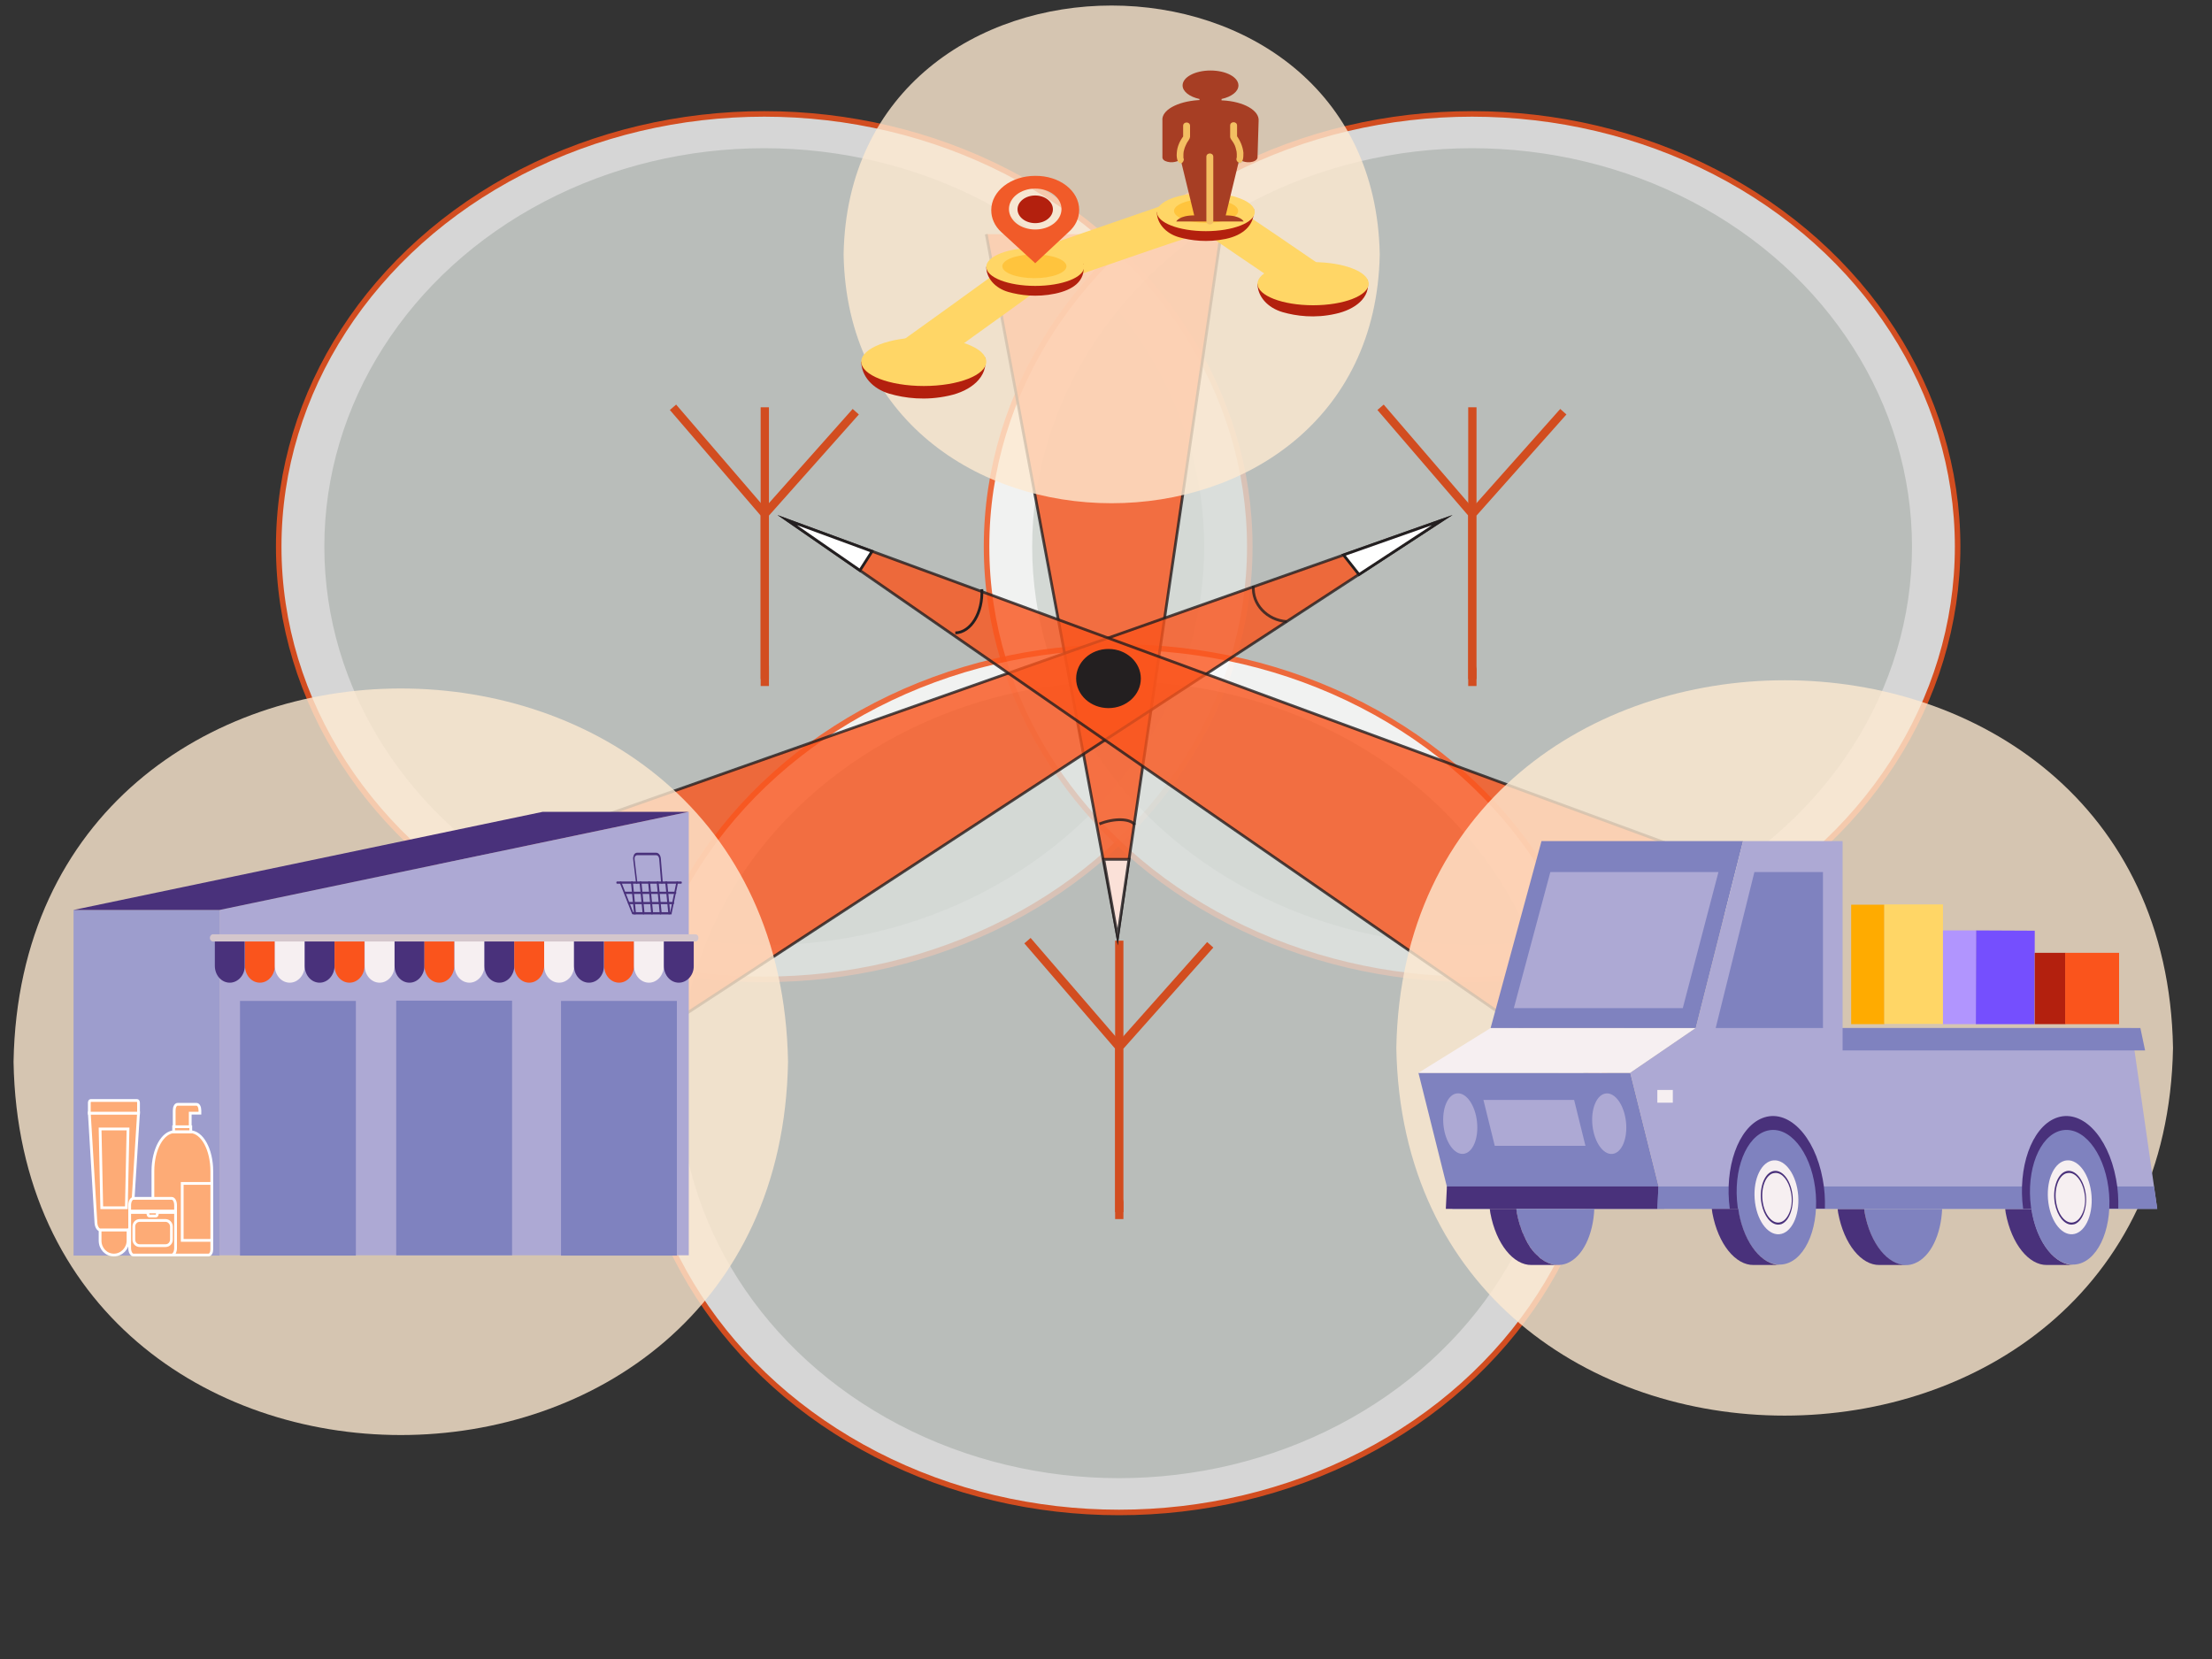
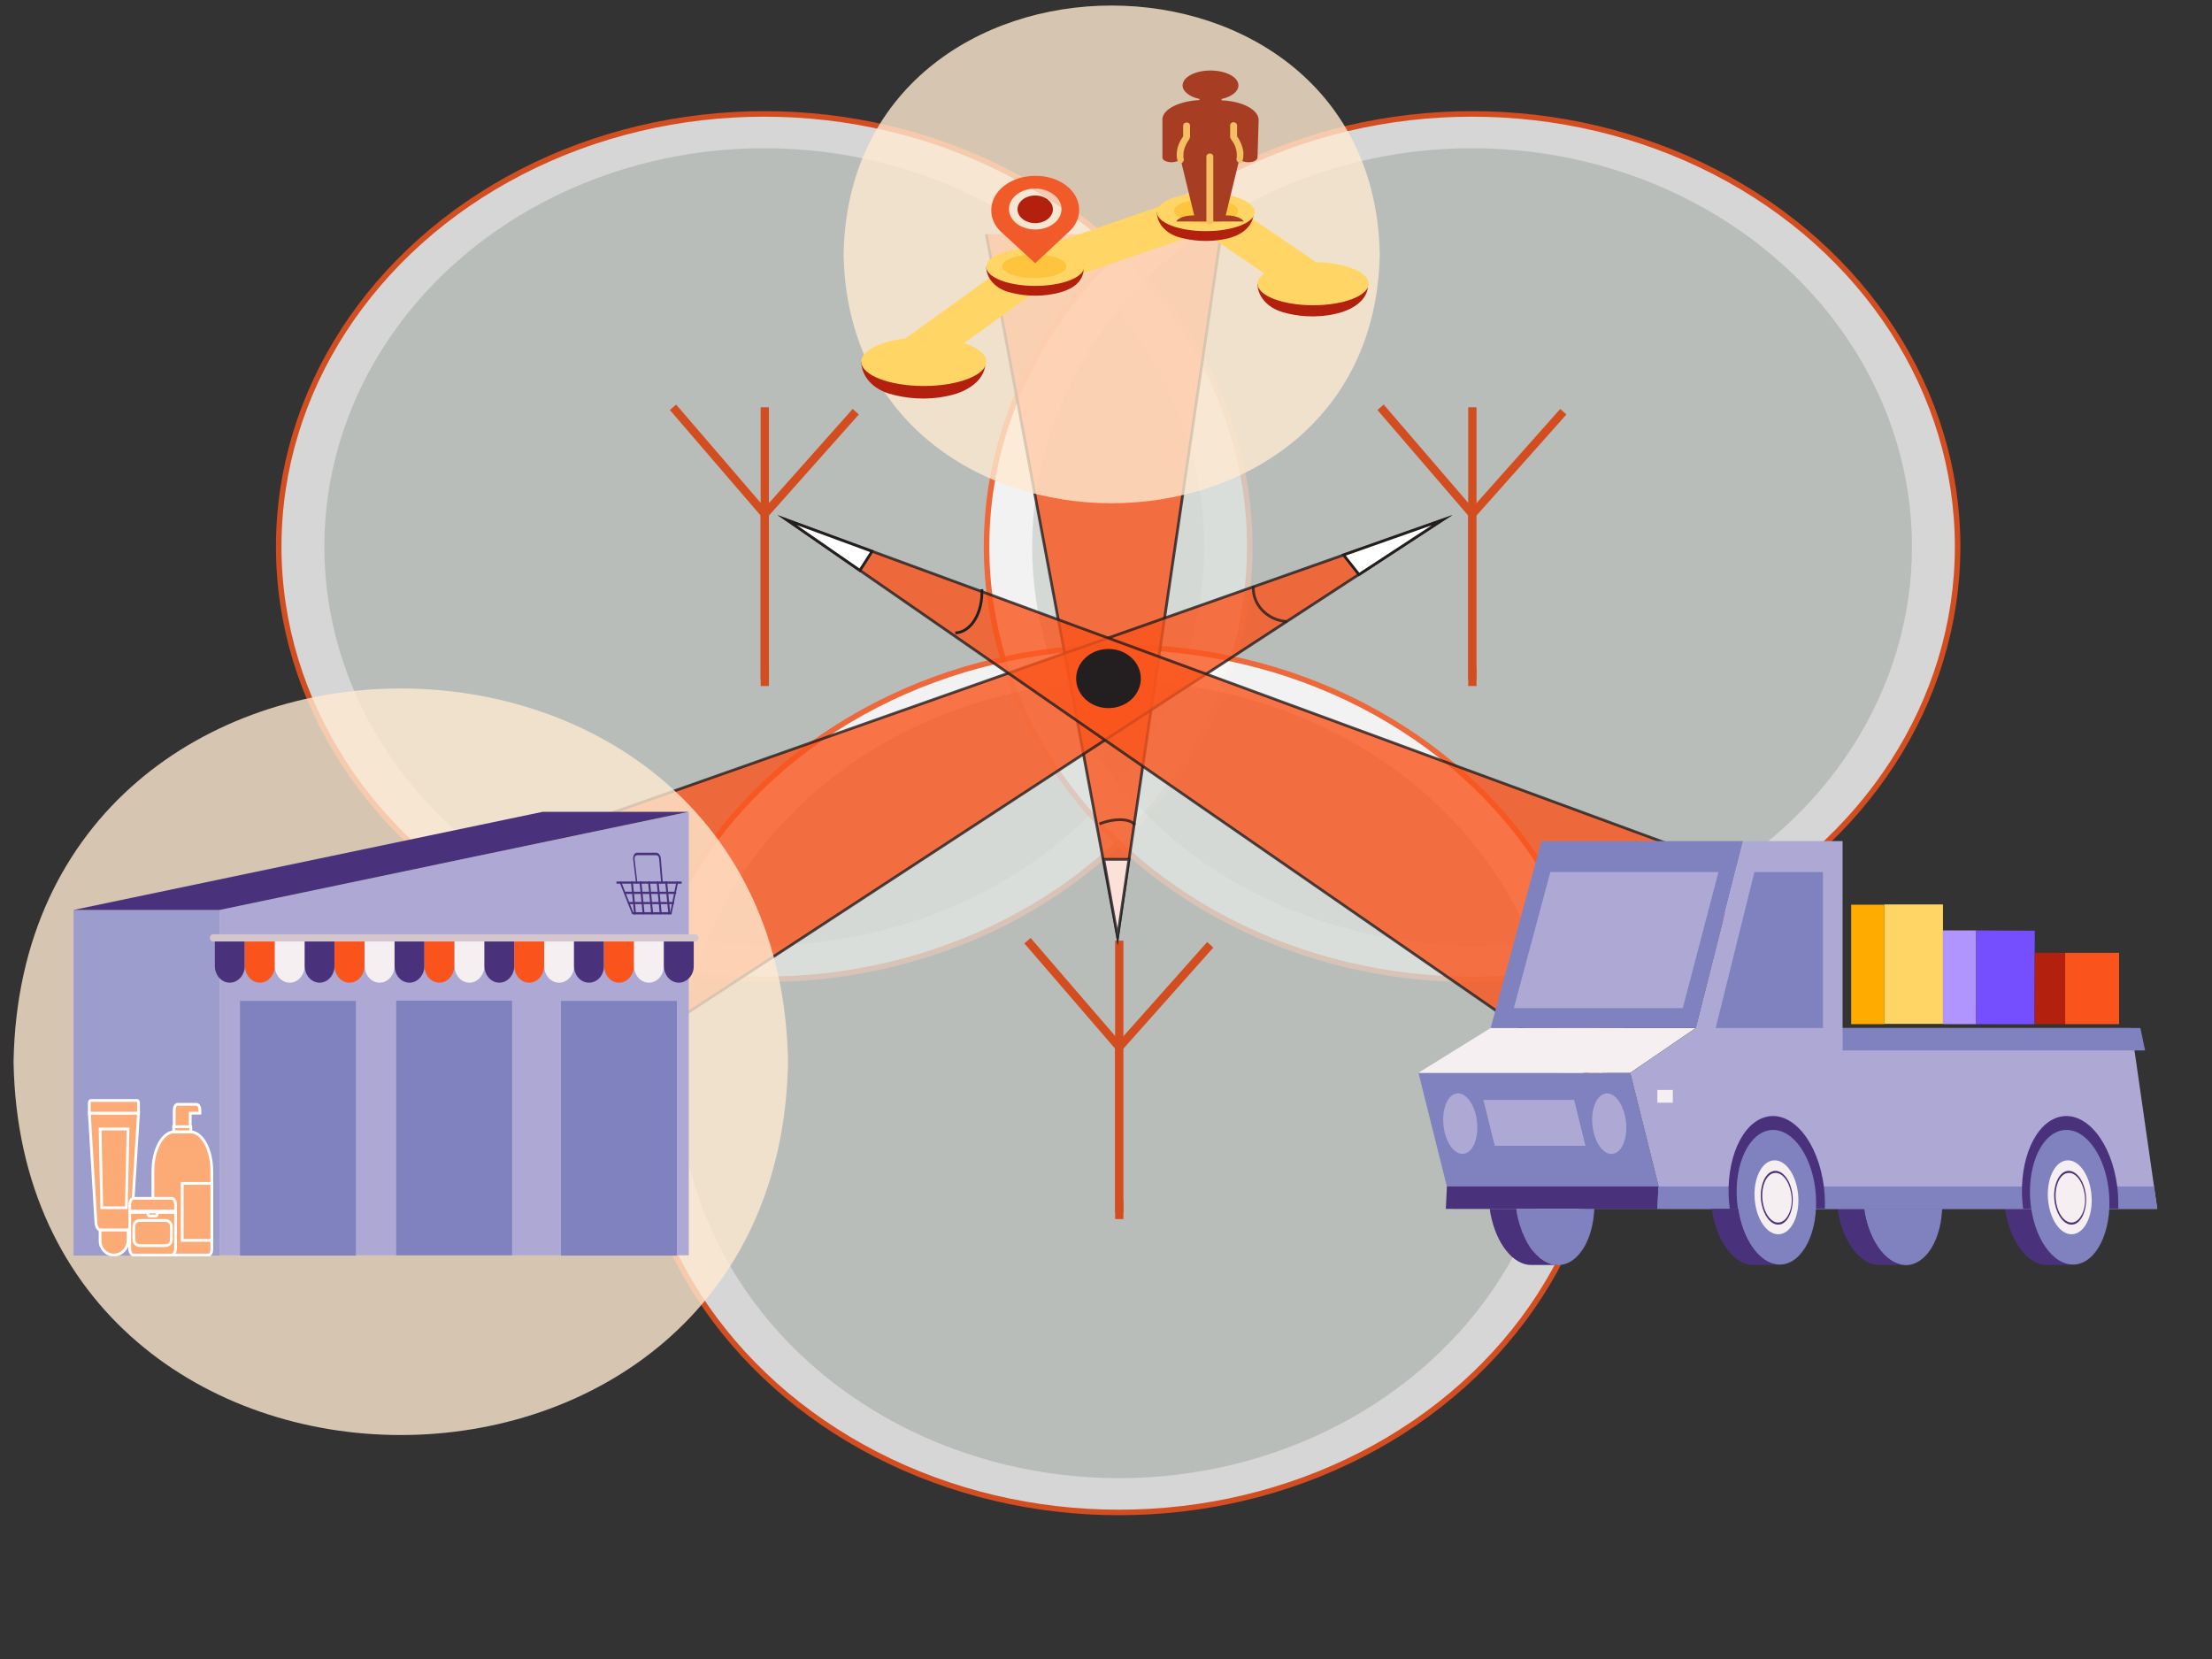
<svg xmlns="http://www.w3.org/2000/svg" version="1.1" x="0px" y="0px" width="800px" height="600px" viewBox="0 0 800 600" style="enable-background:new 0 0 800 600;" xml:space="preserve">
  <rect x="0" y="0" width="800" height="600" fill="#333333" stroke="none" />
  <style type="text/css">
	.st0{opacity:0.8;}
	.st1{fill:#FFFFFF;stroke:#FA541C;stroke-width:2;stroke-miterlimit:10;}
	.st2{fill:#DBE0DC;stroke:#DBE0DC;stroke-miterlimit:10;}
	.st3{fill:#DBE0DC;stroke:#FA541C;stroke-width:3;stroke-miterlimit:10;}
	.st4{fill:#FFFFFF;stroke:#FA541C;stroke-width:3;stroke-miterlimit:10;}
	.st5{opacity:0.8;fill:#FA541C;stroke:#231F20;stroke-miterlimit:10;}
	.st6{opacity:0.8;fill:none;stroke:#231F20;stroke-miterlimit:10;}
	.st7{fill:none;stroke:#231F20;stroke-miterlimit:10;}
	.st8{fill:#FA541C;stroke:#231F20;stroke-miterlimit:10;}
	.st9{fill:#FFFFFF;stroke:#231F20;stroke-miterlimit:10;}
	.st10{opacity:0.8;fill:#FFFFFF;stroke:#231F20;stroke-miterlimit:10;}
	.st11{fill:#231F20;stroke:#231F20;stroke-miterlimit:10;}
	.st12{display:none;}
	.st13{display:inline;opacity:0.8;}
	.st14{display:none;opacity:0.8;fill:#FA541C;stroke:#231F20;stroke-miterlimit:10;}
	.st15{display:none;opacity:0.8;fill:none;stroke:#231F20;stroke-miterlimit:10;}
	.st16{display:none;fill:none;stroke:#231F20;stroke-miterlimit:10;}
	.st17{display:none;fill:#FA541C;stroke:#231F20;stroke-miterlimit:10;}
	.st18{display:none;fill:#FFFFFF;stroke:#231F20;stroke-miterlimit:10;}
	.st19{display:none;opacity:0.8;fill:#FFFFFF;stroke:#231F20;stroke-miterlimit:10;}
	.st20{display:none;fill:#231F20;stroke:#231F20;stroke-miterlimit:10;}
	.st21{opacity:0.8;fill:#FEE9D1;}
	.st22{fill:#ADA9D4;}
	.st23{fill:#7F82BF;}
	.st24{fill:#9D9DCD;}
	.st25{fill:#49317B;}
	.st26{fill:#FA541C;}
	.st27{fill:#F6EFF1;}
	.st28{fill:#D4C6CC;}
	.st29{fill:#FDAB76;stroke:#FFFFFF;stroke-miterlimit:10;}
	.st30{fill:none;}
	.st31{fill:#FFAB00;}
	.st32{fill:#FFD666;}
	.st33{fill:#B195FE;}
	.st34{fill:#754FFE;}
	.st35{fill:#B3200E;}
	.st36{opacity:0.4;fill:#FFAB00;enable-background:new    ;}
	.st37{fill:#F15B29;}
	.st38{fill:#A73E24;}
	.st39{fill:#F3BF62;}
</style>
  <g id="Layer_1">
    <g id="Layer_1_00000146467419462856372140000004540935117565856642_">
      <g class="st0">
        <ellipse class="st1" cx="276.4" cy="197.7" rx="175.6" ry="156.5" />
        <ellipse class="st2" cx="276.4" cy="197.7" rx="158.6" ry="143.6" />
        <polyline class="st3" points="243.4,147.3 276.6,185.9 276.6,248.1    " />
        <polyline class="st3" points="309.5,148.9 276.6,185.9 276.6,245.6    " />
        <line class="st4" x1="276.6" y1="147.3" x2="276.6" y2="185.9" />
      </g>
      <g id="Layer_1_00000062907202179124430750000002392293335170112152_" class="st0">
        <g>
          <ellipse class="st1" cx="532.4" cy="197.7" rx="175.6" ry="156.5" />
          <ellipse class="st2" cx="532.4" cy="197.7" rx="158.6" ry="143.6" />
          <polyline class="st3" points="499.3,147.3 532.5,185.9 532.5,248.1     " />
          <polyline class="st3" points="565.4,148.9 532.5,185.9 532.5,245.6     " />
          <line class="st4" x1="532.5" y1="147.3" x2="532.5" y2="185.9" />
        </g>
      </g>
      <g id="Layer_1_00000047025662740264632180000014105280205751472293_" class="st0">
        <g>
          <ellipse class="st1" cx="404.7" cy="390.5" rx="175.6" ry="156.5" />
          <ellipse class="st2" cx="404.7" cy="390.5" rx="158.6" ry="143.6" />
          <polyline class="st3" points="371.6,340.2 404.8,378.7 404.8,440.9     " />
          <polyline class="st3" points="437.7,341.7 404.8,378.7 404.8,438.4     " />
          <line class="st4" x1="404.8" y1="340.2" x2="404.8" y2="378.7" />
        </g>
      </g>
    </g>
    <polyline class="st5" points="356.7,84.7 383.4,227.6 404.2,338.8 420.7,226.9 441.6,84.7  " />
    <polyline class="st5" points="221.4,384.1 390.2,273.8 521.6,188.1 490.2,199.2 370.8,241.3 179,308.9  " />
    <polyline class="st5" points="619.9,311.3 431.4,242 284.7,188.1 413.4,277.2 577.2,390.5  " />
    <path class="st6" d="M410.4,298.3c-1.6-2.3-7.4-2.5-12.8-0.3" />
    <path class="st6" d="M453.3,211.9c-0.5,6.6,4.9,12.4,12.1,12.9" />
    <path class="st7" d="M355.1,213.1c0.4,8.5-3.9,15.6-9.6,15.8" />
    <path class="st8" d="M516.3,182" />
    <path class="st8" d="M516.3,182" />
    <polygon class="st9" points="485.9,200.7 491.5,207.8 521.6,188.1  " />
    <polygon class="st9" points="311,206.3 284.7,188.1 315.4,199.4  " />
    <polygon class="st10" points="408.3,310.8 399.2,310.8 404.2,338.8  " />
    <ellipse class="st11" cx="400.9" cy="245.4" rx="11.2" ry="10.2" />
  </g>
  <g id="Layer_2">
    <g id="Layer_1_00000182507644024659671750000017179595721521875092_" class="st12">
      <g class="st13">
-         <ellipse class="st1" cx="333.3" cy="235.1" rx="93.1" ry="73.2" />
        <ellipse class="st2" cx="333.3" cy="235.1" rx="84.1" ry="67.2" />
        <polyline class="st3" points="315.8,211.5 333.4,229.5 333.4,258.6    " />
        <polyline class="st3" points="350.9,212.2 333.4,229.5 333.4,257.5    " />
-         <line class="st4" x1="333.4" y1="211.5" x2="333.4" y2="229.5" />
      </g>
      <g id="Layer_1_00000103252835289784932520000007942347756668755382_" class="st13">
        <g>
          <ellipse class="st1" cx="469" cy="235.1" rx="93.1" ry="73.2" />
          <ellipse class="st2" cx="469" cy="235.1" rx="84.1" ry="67.2" />
          <polyline class="st3" points="451.5,211.5 469.1,229.5 469.1,258.6     " />
          <polyline class="st3" points="486.5,212.2 469.1,229.5 469.1,257.5     " />
          <line class="st4" x1="469.1" y1="211.5" x2="469.1" y2="229.5" />
        </g>
      </g>
      <g id="Layer_1_00000050656113698761044400000006807181302259079848_" class="st13">
        <g>
          <ellipse class="st1" cx="401.3" cy="325.3" rx="93.1" ry="73.2" />
          <ellipse class="st2" cx="401.3" cy="325.3" rx="84.1" ry="67.2" />
          <polyline class="st3" points="383.8,301.7 401.4,319.8 401.4,348.9     " />
          <polyline class="st3" points="418.8,302.4 401.4,319.8 401.4,347.7     " />
-           <line class="st4" x1="401.4" y1="301.7" x2="401.4" y2="319.8" />
        </g>
      </g>
    </g>
    <polyline class="st14" points="375.9,182.2 390.1,249.1 401.1,301.1 409.8,248.7 420.9,182.2  " />
    <polyline class="st14" points="304.2,322.3 393.7,270.7 463.3,230.6 446.6,235.7 383.3,255.5 281.7,287.1  " />
    <polyline class="st14" points="515.4,288.2 415.5,255.8 337.7,230.6 406,272.3 492.7,325.3  " />
    <path class="st15" d="M404.4,282.2c-0.9-1.1-3.9-1.2-6.8-0.2" />
    <path class="st15" d="M427.1,241.7c-0.3,3.1,2.6,5.8,6.4,6" />
    <path class="st16" d="M375,242.3c0.2,4-2.1,7.3-5.1,7.4" />
    <path class="st17" d="M460.5,227.7" />
    <path class="st17" d="M460.5,227.7" />
    <polygon class="st18" points="444.4,236.5 447.3,239.8 463.3,230.6  " />
    <polygon class="st18" points="351.7,239.1 337.7,230.6 354,235.8  " />
    <polygon class="st19" points="403.3,288 398.4,288 401.1,301.1  " />
    <ellipse class="st20" cx="399.3" cy="257.4" rx="5.9" ry="4.8" />
    <path class="st21" d="M285,384C281.9,564,8,564,4.9,384C8.1,204,281.9,204,285,384z" />
    <g>
      <g>
        <polygon class="st22" points="249.1,454 79.4,454 79.4,329.1 249.1,293.6    " />
      </g>
      <g>
        <rect x="202.9" y="362" class="st23" width="41.9" height="92.1" />
      </g>
      <g>
        <rect x="26.6" y="329.1" class="st24" width="52.8" height="125" />
      </g>
      <g>
        <polygon class="st25" points="79.4,329.1 249.1,293.6 196.3,293.6 26.6,329.1    " />
      </g>
      <g>
        <g>
          <path class="st25" d="M83.1,355.4L83.1,355.4c-3,0-5.4-2.7-5.4-6.1v-10.1h10.8v10.1C88.6,352.6,86.1,355.4,83.1,355.4z" />
        </g>
        <g>
          <path class="st26" d="M94,355.4L94,355.4c-3,0-5.4-2.7-5.4-6.1v-10.1h10.8v10.1C99.4,352.6,97,355.4,94,355.4z" />
        </g>
        <g>
          <path class="st27" d="M104.8,355.4L104.8,355.4c-3,0-5.4-2.7-5.4-6.1v-10.1h10.8v10.1C110.2,352.6,107.8,355.4,104.8,355.4z" />
        </g>
        <g>
          <path class="st25" d="M115.6,355.4L115.6,355.4c-3,0-5.4-2.7-5.4-6.1v-10.1H121v10.1C121,352.6,118.6,355.4,115.6,355.4z" />
        </g>
        <g>
          <path class="st26" d="M126.4,355.4L126.4,355.4c-3,0-5.4-2.7-5.4-6.1v-10.1h10.8v10.1C131.9,352.6,129.4,355.4,126.4,355.4z" />
        </g>
        <g>
          <path class="st27" d="M137.3,355.4L137.3,355.4c-3,0-5.4-2.7-5.4-6.1v-10.1h10.8v10.1C142.7,352.6,140.3,355.4,137.3,355.4z" />
        </g>
        <g>
          <path class="st25" d="M148.1,355.4L148.1,355.4c-3,0-5.4-2.7-5.4-6.1v-10.1h10.8v10.1C153.5,352.6,151.1,355.4,148.1,355.4z" />
        </g>
        <g>
          <path class="st26" d="M158.9,355.4L158.9,355.4c-3,0-5.4-2.7-5.4-6.1v-10.1h10.8v10.1C164.3,352.6,161.9,355.4,158.9,355.4z" />
        </g>
        <g>
          <path class="st27" d="M169.8,355.4L169.8,355.4c-3,0-5.4-2.7-5.4-6.1v-10.1h10.8v10.1C175.2,352.6,172.7,355.4,169.8,355.4z" />
        </g>
        <g>
          <path class="st25" d="M180.6,355.4L180.6,355.4c-3,0-5.4-2.7-5.4-6.1v-10.1H186v10.1C186,352.6,183.6,355.4,180.6,355.4z" />
        </g>
        <g>
          <path class="st26" d="M191.4,355.4L191.4,355.4c-3,0-5.4-2.7-5.4-6.1v-10.1h10.8v10.1C196.8,352.6,194.4,355.4,191.4,355.4z" />
        </g>
        <g>
          <path class="st27" d="M202.2,355.4L202.2,355.4c-3,0-5.4-2.7-5.4-6.1v-10.1h10.8v10.1C207.7,352.6,205.2,355.4,202.2,355.4z" />
        </g>
        <g>
          <path class="st25" d="M213,355.4L213,355.4c-3,0-5.4-2.7-5.4-6.1v-10.1h10.8v10.1C218.5,352.6,216.1,355.4,213,355.4z" />
        </g>
        <g>
          <path class="st26" d="M223.9,355.4L223.9,355.4c-3,0-5.4-2.7-5.4-6.1v-10.1h10.8v10.1C229.3,352.6,226.9,355.4,223.9,355.4z" />
        </g>
        <g>
          <path class="st27" d="M234.7,355.4L234.7,355.4c-3,0-5.4-2.7-5.4-6.1v-10.1h10.8v10.1C240.1,352.6,237.7,355.4,234.7,355.4z" />
        </g>
        <g>
          <path class="st25" d="M245.5,355.4L245.5,355.4c-3,0-5.4-2.7-5.4-6.1v-10.1h10.8v10.1C251,352.6,248.5,355.4,245.5,355.4z" />
        </g>
      </g>
      <g>
        <path class="st28" d="M251.5,337.9H77c-0.6,0-1.1,0.6-1.1,1.3l0,0c0,0.7,0.5,1.3,1.1,1.3h174.5c0.6,0,1.1-0.6,1.1-1.3l0,0     C252.6,338.4,252.1,337.9,251.5,337.9z" />
      </g>
      <g>
        <rect x="86.8" y="362" class="st23" width="41.9" height="92.1" />
      </g>
      <g>
        <rect x="143.3" y="361.9" class="st23" width="41.9" height="92.1" />
      </g>
      <g>
        <g>
          <path class="st29" d="M75.4,453.9H56.4c-0.6,0-1.1-0.9-1.1-2v-28.3c0-7.9,3.5-14.3,7.9-14.3h5.5c4.4,0,7.9,6.4,7.9,14.3v28.3      C76.6,453,76.1,453.9,75.4,453.9z" />
        </g>
        <g>
          <rect x="65.9" y="428" class="st29" width="10.7" height="20.6" />
        </g>
        <g>
          <path class="st29" d="M72.3,401.6c0-1.2-0.5-2.2-1.2-2.2h-2.3h-1.6h-3c-0.7,0-1.2,1-1.2,2.2v7.7h5.8v-6.7h3.5V401.6z" />
        </g>
        <g>
          <rect x="62.8" y="407.5" class="st29" width="6.2" height="1.8" />
        </g>
      </g>
      <g>
        <g>
          <path class="st29" d="M41.2,453.9L41.2,453.9c-2.8,0-5-2.3-5-5.2v-3.9h10.1v3.9C46.3,451.5,44,453.9,41.2,453.9z" />
        </g>
        <g>
          <path class="st29" d="M50.1,402.5H32.3l2.4,39.8c0.1,1.4,0.8,2.5,1.5,2.5h9.9c0.8,0,1.5-1.1,1.5-2.5L50.1,402.5z" />
        </g>
        <g>
          <path class="st29" d="M49.6,398H32.8c-0.3,0-0.5,0.4-0.5,0.9v3.7h17.8v-3.7C50.1,398.4,49.9,398,49.6,398z" />
        </g>
        <g>
          <polygon class="st29" points="45.7,436.8 36.8,436.8 36.2,408.3 46.3,408.3     " />
        </g>
      </g>
      <g>
        <g>
          <path class="st29" d="M62.1,453.9H48.3c-0.8,0-1.4-1.1-1.4-2.5v-15.5c0-1.4,0.6-2.5,1.4-2.5h13.8c0.8,0,1.4,1.1,1.4,2.5v15.5      C63.5,452.7,62.9,453.9,62.1,453.9z" />
        </g>
        <g>
          <rect x="46.9" y="438" class="st29" width="16.6" height="0.5" />
        </g>
        <g>
          <path class="st29" d="M56.4,439.8H54c-0.3,0-0.5-0.4-0.5-0.9v-0.6h3.4v0.6C56.9,439.4,56.7,439.8,56.4,439.8z" />
        </g>
        <g>
          <path class="st29" d="M50.5,450.5h9.4c1.2,0,2.1-1,2.1-2.2v-4.7c0-1.2-1-2.2-2.1-2.2h-9.4c-1.2,0-2.1,1-2.1,2.2v4.7      C48.4,449.5,49.3,450.5,50.5,450.5z" />
        </g>
      </g>
      <g>
        <g>
          <path class="st25" d="M242.7,330.7h-13.8c-0.1,0-0.2-0.1-0.3-0.2l-4.4-11.1c-0.1-0.2,0-0.5,0.1-0.6c0.2-0.1,0.3,0,0.4,0.2      l4.3,10.9h13.4l2.2-10.8c0.1-0.2,0.2-0.4,0.4-0.3c0.2,0.1,0.3,0.3,0.2,0.5l-2.3,11.1C243,330.6,242.9,330.7,242.7,330.7z" />
        </g>
        <g>
          <path class="st25" d="M246.3,319.6h-23.1c-0.2,0-0.3-0.2-0.3-0.4c0-0.2,0.1-0.4,0.3-0.4h23.1c0.2,0,0.3,0.2,0.3,0.4      C246.6,319.4,246.5,319.6,246.3,319.6z" />
        </g>
        <g>
          <path class="st25" d="M235.8,330.7c-0.2,0-0.3-0.2-0.3-0.4l-1.1-11.1c0-0.2,0.1-0.4,0.3-0.5c0.2,0,0.3,0.1,0.4,0.4l1.1,11.1      C236.2,330.5,236,330.7,235.8,330.7C235.9,330.7,235.8,330.7,235.8,330.7z" />
        </g>
        <g>
          <path class="st25" d="M238.9,330.7c-0.2,0-0.3-0.2-0.3-0.4l-1.1-11.1c0-0.2,0.1-0.4,0.3-0.5c0.2,0,0.3,0.1,0.4,0.4l1.1,11.1      C239.2,330.5,239.1,330.7,238.9,330.7C238.9,330.7,238.9,330.7,238.9,330.7z" />
        </g>
        <g>
          <path class="st25" d="M242,330.7c-0.2,0-0.3-0.2-0.3-0.4l-1.1-11.1c0-0.2,0.1-0.4,0.3-0.5c0.2,0,0.3,0.1,0.4,0.4l1.1,11.1      C242.3,330.5,242.2,330.7,242,330.7C242,330.7,242,330.7,242,330.7z" />
        </g>
        <g>
          <path class="st25" d="M229.6,330.7c-0.2,0-0.3-0.2-0.3-0.4l-1.1-11.1c0-0.2,0.1-0.4,0.3-0.5c0.2,0,0.3,0.1,0.4,0.4l1.1,11.1      C230,330.5,229.9,330.7,229.6,330.7C229.7,330.7,229.7,330.7,229.6,330.7z" />
        </g>
        <g>
          <path class="st25" d="M232.7,330.7c-0.2,0-0.3-0.2-0.3-0.4l-1.1-11.1c0-0.2,0.1-0.4,0.3-0.5c0.2,0,0.3,0.1,0.4,0.4l1.1,11.1      C233,330.5,232.9,330.7,232.7,330.7C232.8,330.7,232.7,330.7,232.7,330.7z" />
        </g>
        <g>
          <path class="st25" d="M244.3,323.3H226c-0.2,0-0.3-0.2-0.3-0.4c0-0.2,0.1-0.4,0.3-0.4h18.3c0.2,0,0.3,0.2,0.3,0.4      C244.6,323.1,244.4,323.3,244.3,323.3z" />
        </g>
        <g>
          <path class="st25" d="M243.5,327h-16.1c-0.2,0-0.3-0.2-0.3-0.4c0-0.2,0.1-0.4,0.3-0.4h16.1c0.2,0,0.3,0.2,0.3,0.4      C243.8,326.8,243.7,327,243.5,327z" />
        </g>
        <g>
          <path class="st25" d="M230.3,319.6c-0.2,0-0.3-0.2-0.3-0.4l-1-8.4c-0.1-0.6,0.1-1.2,0.3-1.7c0.3-0.5,0.7-0.7,1.1-0.7h6.9      c0.9,0,1.6,0.9,1.7,2.1l0.7,8.6c0,0.2-0.1,0.4-0.3,0.5c-0.2,0-0.3-0.1-0.3-0.4l-0.7-8.6c-0.1-0.8-0.5-1.3-1.1-1.3h-6.9      c-0.3,0-0.5,0.2-0.7,0.4c-0.2,0.3-0.2,0.6-0.2,1l1,8.4C230.6,319.3,230.5,319.6,230.3,319.6      C230.3,319.6,230.3,319.6,230.3,319.6z" />
        </g>
      </g>
    </g>
-     <path class="st21" d="M785.9,379c-3.2,177.3-277.8,177.3-280.9,0C508.2,201.7,782.8,201.7,785.9,379z" />
    <g>
      <g>
        <path class="st23" d="M674.2,437.2c0.1,0.5,0.1,1,0.2,1.5c2.4,13.1,10.5,21.3,18.1,18.2c5.7-2.3,9.5-10.3,9.9-19.7L674.2,437.2     L674.2,437.2z" />
      </g>
      <g>
        <path class="st25" d="M674.4,438.7c-0.1-0.5-0.1-1-0.2-1.5h-9.6c0.1,0.5,0.1,1,0.2,1.5c2.1,11.3,8.4,18.9,14.9,18.8l0,0h0     c0.1,0,0.3,0,0.4,0h9.2C682.8,457.5,676.5,449.9,674.4,438.7z" />
      </g>
      <g>
        <polygon class="st23" points="601.9,437.2 525.3,437.2 513,388 589.6,388    " />
      </g>
      <g>
        <g>
          <path class="st25" d="M735,438.7c-0.1-0.5-0.1-1-0.2-1.5h-9.6c0.1,0.5,0.1,1,0.2,1.5c2.1,11.3,8.4,18.9,14.9,18.8l0,0h0      c0.1,0,0.3,0,0.4,0h9.2C743.4,457.5,737.1,449.9,735,438.7z" />
        </g>
      </g>
      <g>
        <polygon class="st22" points="573.4,414.4 540.6,414.4 536.5,397.8 569.3,397.8    " />
      </g>
      <g>
        <polygon class="st27" points="513,388 539.1,371.8 613.3,371.8 589.6,388    " />
      </g>
      <g>
        <polygon class="st23" points="539.1,371.8 557.5,304.2 630.4,304.2 613.3,371.8    " />
      </g>
      <g>
        <polygon class="st22" points="560.7,315.4 547.5,364.6 608.6,364.6 621.5,315.4    " />
      </g>
      <g>
        <ellipse transform="matrix(0.994 -0.106 0.106 0.994 -39.963 64.366)" class="st22" cx="582.4" cy="406.2" rx="6.1" ry="11" />
      </g>
      <g>
        <ellipse transform="matrix(0.994 -0.106 0.106 0.994 -40.269 58.627)" class="st22" cx="528.5" cy="406.2" rx="6.1" ry="11" />
      </g>
      <g>
        <polygon class="st22" points="666.4,371.8 666.4,304.2 630.4,304.2 613.3,371.8 589.6,388 601.9,437.2 780.2,437.2 770.8,371.8         " />
      </g>
      <g>
        <polygon class="st25" points="599.8,429.1 599.4,437.2 522.9,437.2 523.3,429.1    " />
      </g>
      <g>
        <g>
          <path class="st30" d="M548.6,438.7c-0.1-0.5-0.1-1-0.2-1.5l0,0C548.4,437.7,548.5,438.2,548.6,438.7z" />
        </g>
        <g>
          <path class="st30" d="M558.6,456.1c0.1,0.1,0.1,0.1,0.2,0.1C558.8,456.2,558.7,456.2,558.6,456.1z" />
        </g>
        <g>
          <path class="st30" d="M557.4,455.3c0.1,0.1,0.2,0.2,0.3,0.2C557.6,455.5,557.5,455.4,557.4,455.3z" />
        </g>
        <g>
          <path class="st30" d="M555.1,453.2c0.1,0.1,0.2,0.3,0.4,0.4C555.3,453.5,555.2,453.3,555.1,453.2z" />
        </g>
        <g>
          <path class="st30" d="M549.9,443.9c0.1,0.4,0.3,0.8,0.4,1.2C550.2,444.7,550.1,444.3,549.9,443.9z" />
        </g>
        <g>
          <path class="st30" d="M549.2,441.6c0.1,0.5,0.3,1,0.4,1.4C549.5,442.6,549.4,442.1,549.2,441.6z" />
        </g>
        <g>
          <path class="st30" d="M548.6,438.7c0.1,0.8,0.3,1.5,0.5,2.3C548.9,440.2,548.7,439.4,548.6,438.7z" />
        </g>
        <g>
          <path class="st30" d="M550.7,445.9c0.1,0.4,0.3,0.7,0.5,1.1C551,446.6,550.8,446.3,550.7,445.9z" />
        </g>
        <g>
          <path class="st30" d="M554.1,451.9c0.1,0.1,0.2,0.3,0.3,0.4C554.3,452.2,554.2,452.1,554.1,451.9z" />
        </g>
        <g>
          <path class="st30" d="M551.5,447.8c0.2,0.3,0.3,0.6,0.5,1C551.8,448.4,551.7,448.1,551.5,447.8z" />
        </g>
        <g>
          <path class="st30" d="M552.4,449.5c0.2,0.3,0.3,0.6,0.5,0.8C552.8,450.1,552.6,449.8,552.4,449.5z" />
        </g>
        <g>
          <path class="st30" d="M556.2,454.3c0.1,0.1,0.2,0.2,0.3,0.3C556.5,454.5,556.4,454.4,556.2,454.3z" />
        </g>
        <g>
          <path class="st23" d="M548.6,438.7c0.1,0.8,0.3,1.5,0.5,2.3c0.1,0.2,0.1,0.5,0.2,0.7c0.1,0.5,0.3,1,0.4,1.4      c0.1,0.3,0.2,0.5,0.3,0.8c0.1,0.4,0.3,0.8,0.4,1.2c0.1,0.3,0.2,0.6,0.3,0.8c0.1,0.4,0.3,0.7,0.5,1.1c0.1,0.3,0.2,0.5,0.4,0.8      c0.2,0.3,0.3,0.6,0.5,1c0.1,0.2,0.3,0.5,0.4,0.8c0.2,0.3,0.3,0.6,0.5,0.8c0.4,0.6,0.7,1.1,1.1,1.6c0.1,0.1,0.2,0.3,0.3,0.4      c0.2,0.3,0.5,0.6,0.7,0.8c0.1,0.1,0.2,0.3,0.4,0.4c0.3,0.2,0.5,0.5,0.8,0.7c0.1,0.1,0.2,0.2,0.3,0.3c0.3,0.2,0.5,0.5,0.8,0.7      c0.1,0.1,0.2,0.2,0.3,0.2c0.3,0.2,0.6,0.4,0.9,0.6c0.1,0.1,0.1,0.1,0.2,0.1c1.5,0.8,3.1,1.3,4.7,1.3c1.1,0,2.1-0.2,3.2-0.6      c5.7-2.3,9.5-10.3,9.9-19.7h-28.3C548.4,437.7,548.5,438.2,548.6,438.7z" />
        </g>
        <g>
          <path class="st25" d="M558.6,456.1c-0.3-0.2-0.6-0.4-0.9-0.6c-0.1-0.1-0.2-0.2-0.3-0.2c-0.3-0.2-0.6-0.4-0.8-0.7      c-0.1-0.1-0.2-0.2-0.3-0.3c-0.3-0.2-0.5-0.5-0.8-0.7c-0.1-0.1-0.2-0.3-0.4-0.4c-0.2-0.3-0.5-0.5-0.7-0.8      c-0.1-0.1-0.2-0.3-0.3-0.4c-0.4-0.5-0.8-1-1.1-1.6c-0.2-0.3-0.3-0.5-0.5-0.8c-0.1-0.2-0.3-0.5-0.4-0.8c-0.2-0.3-0.3-0.6-0.5-1      c-0.1-0.2-0.3-0.5-0.4-0.8c-0.1-0.4-0.3-0.7-0.5-1.1c-0.1-0.3-0.2-0.5-0.3-0.8c-0.1-0.4-0.3-0.8-0.4-1.2      c-0.1-0.3-0.2-0.5-0.3-0.8c-0.1-0.5-0.3-0.9-0.4-1.4c-0.1-0.2-0.1-0.5-0.2-0.7c-0.2-0.7-0.3-1.5-0.5-2.3c-0.1-0.5-0.1-1-0.2-1.5      h-9.6c0.1,0.5,0.1,1,0.2,1.5c2.1,11.3,8.4,18.9,14.9,18.8l0,0h0c0.1,0,0.3,0,0.4,0h9.2l0,0c-1.6,0-3.1-0.4-4.7-1.3      C558.8,456.2,558.7,456.2,558.6,456.1z" />
        </g>
        <g>
          <path class="st25" d="M557.7,455.5c0.3,0.2,0.6,0.4,0.9,0.6C558.3,455.9,558,455.7,557.7,455.5z" />
        </g>
        <g>
          <path class="st25" d="M551.1,447c0.1,0.3,0.2,0.5,0.4,0.8C551.4,447.5,551.3,447.2,551.1,447z" />
        </g>
        <g>
          <path class="st25" d="M550.4,445.1c0.1,0.3,0.2,0.6,0.3,0.8C550.6,445.6,550.5,445.4,550.4,445.1z" />
        </g>
        <g>
          <path class="st25" d="M556.6,454.6c0.3,0.2,0.5,0.5,0.8,0.7C557.1,455.1,556.9,454.9,556.6,454.6z" />
        </g>
        <g>
          <path class="st25" d="M555.5,453.6c0.3,0.2,0.5,0.5,0.8,0.7C556,454.1,555.7,453.8,555.5,453.6z" />
        </g>
        <g>
          <path class="st25" d="M552,448.7c0.1,0.2,0.3,0.5,0.4,0.8C552.3,449.2,552.1,449,552,448.7z" />
        </g>
        <g>
          <path class="st25" d="M554.4,452.3c0.2,0.3,0.5,0.6,0.7,0.8C554.9,452.9,554.6,452.6,554.4,452.3z" />
        </g>
        <g>
          <path class="st25" d="M563.5,457.5c-1.6,0-3.1-0.4-4.7-1.3C560.3,457.1,561.9,457.5,563.5,457.5z" />
        </g>
        <g>
          <path class="st25" d="M549.1,440.9c0.1,0.2,0.1,0.5,0.2,0.7C549.2,441.4,549.1,441.2,549.1,440.9z" />
        </g>
        <g>
          <path class="st25" d="M549.7,443.1c0.1,0.3,0.2,0.5,0.3,0.8C549.8,443.6,549.7,443.3,549.7,443.1z" />
        </g>
        <g>
          <path class="st25" d="M554.1,451.9c-0.4-0.5-0.8-1-1.1-1.6C553.3,450.9,553.7,451.4,554.1,451.9z" />
        </g>
      </g>
      <g>
        <polygon class="st23" points="599.8,429.1 779,429.1 780.2,437.2 599.4,437.2    " />
      </g>
      <g>
        <path class="st25" d="M625.6,437.2c-2-14.9,3-29.3,11.7-32.8c9.2-3.7,19,6.2,21.9,22c0.7,3.6,0.9,7.3,0.8,10.7L625.6,437.2     L625.6,437.2z" />
      </g>
      <g>
        <path class="st25" d="M731.7,437.2c-2-14.9,3-29.3,11.7-32.8c9.2-3.7,19,6.2,21.9,22c0.7,3.6,0.9,7.3,0.8,10.7L731.7,437.2     L731.7,437.2z" />
      </g>
      <g>
        <ellipse transform="matrix(0.997 -7.448912e-02 7.448912e-02 0.997 -30.477 49.071)" class="st23" cx="642.6" cy="433.1" rx="14.3" ry="24.4" />
      </g>
      <g>
        <path class="st25" d="M628.9,438.7c-0.1-0.5-0.1-1-0.2-1.5h-9.6c0.1,0.5,0.1,1,0.2,1.5c2.1,11.3,8.4,18.9,14.9,18.8l0,0h0     c0.1,0,0.3,0,0.4,0h9.2C637.3,457.5,631,449.9,628.9,438.7z" />
      </g>
      <g>
        <ellipse transform="matrix(0.997 -7.486677e-02 7.486677e-02 0.997 -30.621 49.328)" class="st27" cx="642.6" cy="433.1" rx="7.9" ry="13.4" />
      </g>
      <g>
        <g>
          <path class="st25" d="M643.1,442.9c-2.6,0-5.1-3-6-7.5c-1-5.2,0.7-10.5,3.7-11.7c3-1.2,6.3,2,7.3,7.3c0.5,2.5,0.3,5.1-0.4,7.3      c-0.7,2.2-1.9,3.8-3.4,4.4C644,442.8,643.5,442.9,643.1,442.9z M642.2,424.2c-0.4,0-0.8,0.1-1.2,0.2c-2.8,1.1-4.3,6-3.4,10.8      c0.9,4.8,3.9,7.9,6.7,6.7c1.3-0.5,2.4-2,3.1-4c0.7-2.1,0.8-4.5,0.3-6.8C646.9,427,644.6,424.2,642.2,424.2z" />
        </g>
      </g>
      <g>
        <ellipse transform="matrix(0.997 -7.448850e-02 7.448850e-02 0.997 -30.182 56.972)" class="st23" cx="748.7" cy="433.1" rx="14.3" ry="24.4" />
      </g>
      <g>
        <ellipse transform="matrix(0.997 -7.486562e-02 7.486562e-02 0.997 -30.322 57.27)" class="st27" cx="748.7" cy="433.1" rx="7.9" ry="13.4" />
      </g>
      <g>
        <g>
          <path class="st25" d="M749.2,442.9c-2.6,0-5.1-3-6-7.5c-1-5.2,0.7-10.5,3.7-11.7c3-1.2,6.3,2,7.3,7.3c0.5,2.5,0.3,5.1-0.4,7.3      c-0.7,2.2-1.9,3.8-3.4,4.4C750,442.8,749.6,442.9,749.2,442.9z M748.3,424.2c-0.4,0-0.8,0.1-1.2,0.2c-2.8,1.1-4.3,6-3.4,10.8      c0.9,4.8,3.9,7.9,6.7,6.7c1.3-0.5,2.4-2,3.1-4c0.7-2.1,0.8-4.5,0.3-6.8C753,427,750.7,424.2,748.3,424.2z" />
        </g>
      </g>
      <g>
        <rect x="599.4" y="394.2" class="st27" width="5.6" height="4.6" />
      </g>
      <g>
        <polygon class="st23" points="775.8,379.9 666.4,379.9 666.4,371.8 774.1,371.8    " />
      </g>
      <g>
        <polygon class="st23" points="620.5,371.8 634.5,315.4 659.3,315.4 659.3,371.8    " />
      </g>
    </g>
    <g>
      <rect x="669.5" y="327.2" class="st31" width="12" height="43.2" />
    </g>
    <g>
      <rect x="681.5" y="327.1" class="st32" width="21.2" height="43.2" />
    </g>
    <g>
      <rect x="702.7" y="336.5" class="st33" width="12" height="33.9" />
    </g>
    <g>
      <polygon class="st34" points="714.7,336.5 735.9,336.6 735.8,370.4 714.6,370.4   " />
    </g>
    <g>
      <rect x="735.9" y="344.6" class="st35" width="11.1" height="25.8" />
    </g>
    <g>
      <rect x="746.9" y="344.6" class="st26" width="19.5" height="25.8" />
    </g>
    <path class="st21" d="M499,92c-2.2,120-191.8,120-193.9,0C307.2-28,496.8-28,499,92z" />
    <g id="XMLID_00000075869500488988591190000002059074704715237255_">
      <g id="XMLID_00000175316520740728647010000017009721902948119958_">
        <g>
          <path class="st32" d="M334.8,134.1c5.9-4.2,11.8-8.5,17.6-12.7c7.7-5.5,15.3-11,23-16.6c0.3-0.2,0.7-0.4,1-0.7      c0.9-0.8-1,0.5-1.3,0.5c0.5,0,1.1-0.4,1.5-0.5c3.2-1.1,6.3-2.2,9.5-3.3c10.3-3.5,20.5-7.1,30.8-10.6c6.9-2.4,13.9-4.5,20.7-7.2      c0.1,0,0.2-0.1,0.3-0.1c-1.7-0.2-3.5-0.5-5.2-0.7c10.7,7.3,21.4,14.6,32.2,21.9c1.5,1,3,2.1,4.6,3.1c3,2,7.6,0.7,9.3-2.5      c1.8-3.5,0.7-7.4-2.4-9.6c-9.9-6.8-19.9-13.6-29.9-20.3c-2-1.3-3.9-2.7-5.9-4c-2-1.3-4.2-2-6.6-1.2c-4,1.2-7.9,2.7-11.8,4.1      c-13.9,4.8-27.8,9.6-41.7,14.4c-3,1-6,2-9,3.1c-1.6,0.6-2.8,1.5-4.2,2.5c-2.2,1.6-4.5,3.2-6.7,4.8c-10.6,7.7-21.3,15.4-31.9,23      c-0.2,0.2-0.5,0.3-0.7,0.5c-2.9,2.1-4.5,6.2-2.4,9.6C327.4,134.6,331.7,136.3,334.8,134.1L334.8,134.1z" />
        </g>
      </g>
      <path id="XMLID_00000124856511053668932940000017031233252793247642_" class="st35" d="M311.5,130.8L311.5,130.8    c0,5.1,4,9.8,10.2,11.6c5.5,1.6,13,2.6,21.5,0.7c7.9-1.7,14.2-6.7,13.1-13.8l0.3,0L311.5,130.8z" />
      <ellipse id="XMLID_00000173143192703122232760000006830594013190216608_" class="st32" cx="334.1" cy="130.8" rx="22.6" ry="8.8" />
      <path id="XMLID_00000165224471865093550470000009495068536420070016_" class="st35" d="M356.7,96.5L356.7,96.5c0,4,3.1,7.7,8,9.1    c4.3,1.2,10.2,2,16.9,0.6c6.2-1.3,11.2-4.4,10.2-10.8l0,0L356.7,96.5z" />
      <ellipse id="XMLID_00000134249940307485642980000004074245511261037981_" class="st32" cx="374.4" cy="96.5" rx="17.7" ry="6.9" />
      <path id="XMLID_00000083050781227351304660000008761143307922172555_" class="st35" d="M418.4,76.7L418.4,76.7c0,4,3.1,7.7,8,9.1    c4.3,1.2,10.2,2,16.9,0.6c6.2-1.3,10.5-4.9,10.2-10.8h-8.8L418.4,76.7z" />
      <ellipse id="XMLID_00000004535481591894029640000014666480560645823915_" class="st32" cx="436.1" cy="76.7" rx="17.7" ry="6.9" />
      <path id="XMLID_00000015349446403593403170000009776081983337922732_" class="st35" d="M454.8,102.6L454.8,102.6    c0,4.6,3.6,8.7,9.1,10.3c4.9,1.4,11.6,2.3,19.1,0.6c7-1.5,12.9-5.9,11.6-12.3l0,0L454.8,102.6z" />
      <ellipse id="XMLID_00000021838141502856234610000009985065638909836978_" class="st32" cx="474.9" cy="102.6" rx="20.1" ry="7.8" />
      <g id="XMLID_00000026150416392975755520000005555497234733359780_">
        <ellipse id="XMLID_00000106133064364200851000000006496781402628445334_" class="st36" cx="374.1" cy="96.3" rx="11.6" ry="4.3" />
        <path id="XMLID_00000009590505467044944650000001207704261277428414_" class="st37" d="M390.3,75.9c0,3.1-1.4,5.9-3.8,8l-0.1,0.1     l-12,11.2L362.2,84c-1.2-1.1-2.2-2.4-2.8-3.8c-0.6-1.3-0.9-2.7-0.9-4.2c0-6.9,7.1-12.4,15.9-12.4C383.2,63.5,390.3,69,390.3,75.9     z M374.4,68.2c-5.2,0-9.5,3.3-9.5,7.4c0,4.1,4.2,7.4,9.5,7.4s9.5-3.3,9.5-7.4S379.6,68.2,374.4,68.2z" />
        <ellipse id="XMLID_00000139295340721295753460000012493462166850759593_" class="st35" cx="374.4" cy="75.7" rx="6.4" ry="5" />
      </g>
      <ellipse id="XMLID_00000137820137315839764850000004901708339561490050_" class="st36" cx="436.2" cy="76.3" rx="11.6" ry="4.3" />
    </g>
    <path id="XMLID_00000112604849711098613310000004928242151490283654_" class="st38" d="M454.8,56.9c0,0.6-0.6,1.3-1.8,1.6   c-2.7,0.7-4.8-0.8-4.8-0.8l-4.9,20.2c5.5,0,6.5,2.2,6.5,2.2h-24.4c0,0,1-2.2,6.5-2.2l-4.9-20.2c0,0-2.1,1.5-4.8,0.8   c-1.2-0.3-1.8-0.9-1.8-1.6l0-13.3c-0.4-3.7,5.3-6.9,13.1-7.4c0.1,0,0.2,0,0.3,0v-0.4c-3.6-0.8-6.1-2.7-6.1-4.9   c0-3,4.5-5.4,10.1-5.4c5.6,0,10.1,2.4,10.1,5.4c0,2.2-2.5,4.1-6.1,4.9v0.5c0.1,0,0.2,0,0.3,0c7.8,0.4,13.4,3.7,13.1,7.4L454.8,56.9   z" />
    <g id="XMLID_00000052783734893334199610000002065621914522486664_">
      <g>
        <path class="st39" d="M438.8,80c0-6.8,0-13.6,0-20.4c0-1,0-1.9,0-2.9c0-1.6-2.5-1.6-2.5,0c0,6.8,0,13.6,0,20.4c0,1,0,1.9,0,2.9     C436.3,81.6,438.8,81.6,438.8,80L438.8,80z" />
      </g>
    </g>
    <g id="XMLID_00000057846846759355568840000009106238907426139024_">
      <g>
        <path class="st39" d="M428.1,57.4c-0.1-0.2-0.1-0.3-0.1-0.5c0-0.1,0-0.1,0-0.2c0-0.2,0,0.3,0-0.1c0-0.3,0-0.5,0-0.8     c0-0.7,0.1-1.1,0.3-1.8c0.2-0.8,0.6-1.6,1-2.4c0.4-0.7,1-1.3,1.1-2.1c0-0.4,0-0.9,0-1.3c0-0.9,0-1.8,0-2.7c0-1.6-2.5-1.6-2.5,0     c0,1.4,0,2.8,0,4.2c0.1-0.2,0.1-0.4,0.2-0.6c-1.4,1.8-2.4,4-2.5,6.3c-0.1,0.9,0,1.9,0.3,2.7c0.2,0.6,0.8,1.1,1.5,0.9     C427.8,58.7,428.3,58,428.1,57.4L428.1,57.4z" />
      </g>
    </g>
    <g id="XMLID_00000047028385963793058970000014552739616866501030_">
      <g>
        <path class="st39" d="M449.4,58c0.3-0.8,0.3-1.8,0.3-2.7c-0.2-2.3-1.2-4.5-2.5-6.3c0.1,0.2,0.1,0.4,0.2,0.6c0-1.4,0-2.8,0-4.2     c0-1.6-2.5-1.6-2.5,0c0,0.9,0,1.8,0,2.7c0,0.4,0,0.9,0,1.3c0,0.8,0.7,1.4,1.1,2.1c0.5,0.8,0.8,1.5,1,2.4c0.2,0.7,0.3,1.1,0.3,1.8     c0,0.3,0,0.5,0,0.8c0,0.4,0-0.1,0,0.1c0,0.1,0,0.1,0,0.2c0,0.2-0.1,0.3-0.1,0.5c-0.2,0.6,0.3,1.4,0.9,1.5     C448.6,59.1,449.2,58.7,449.4,58L449.4,58z" />
      </g>
    </g>
  </g>
</svg>